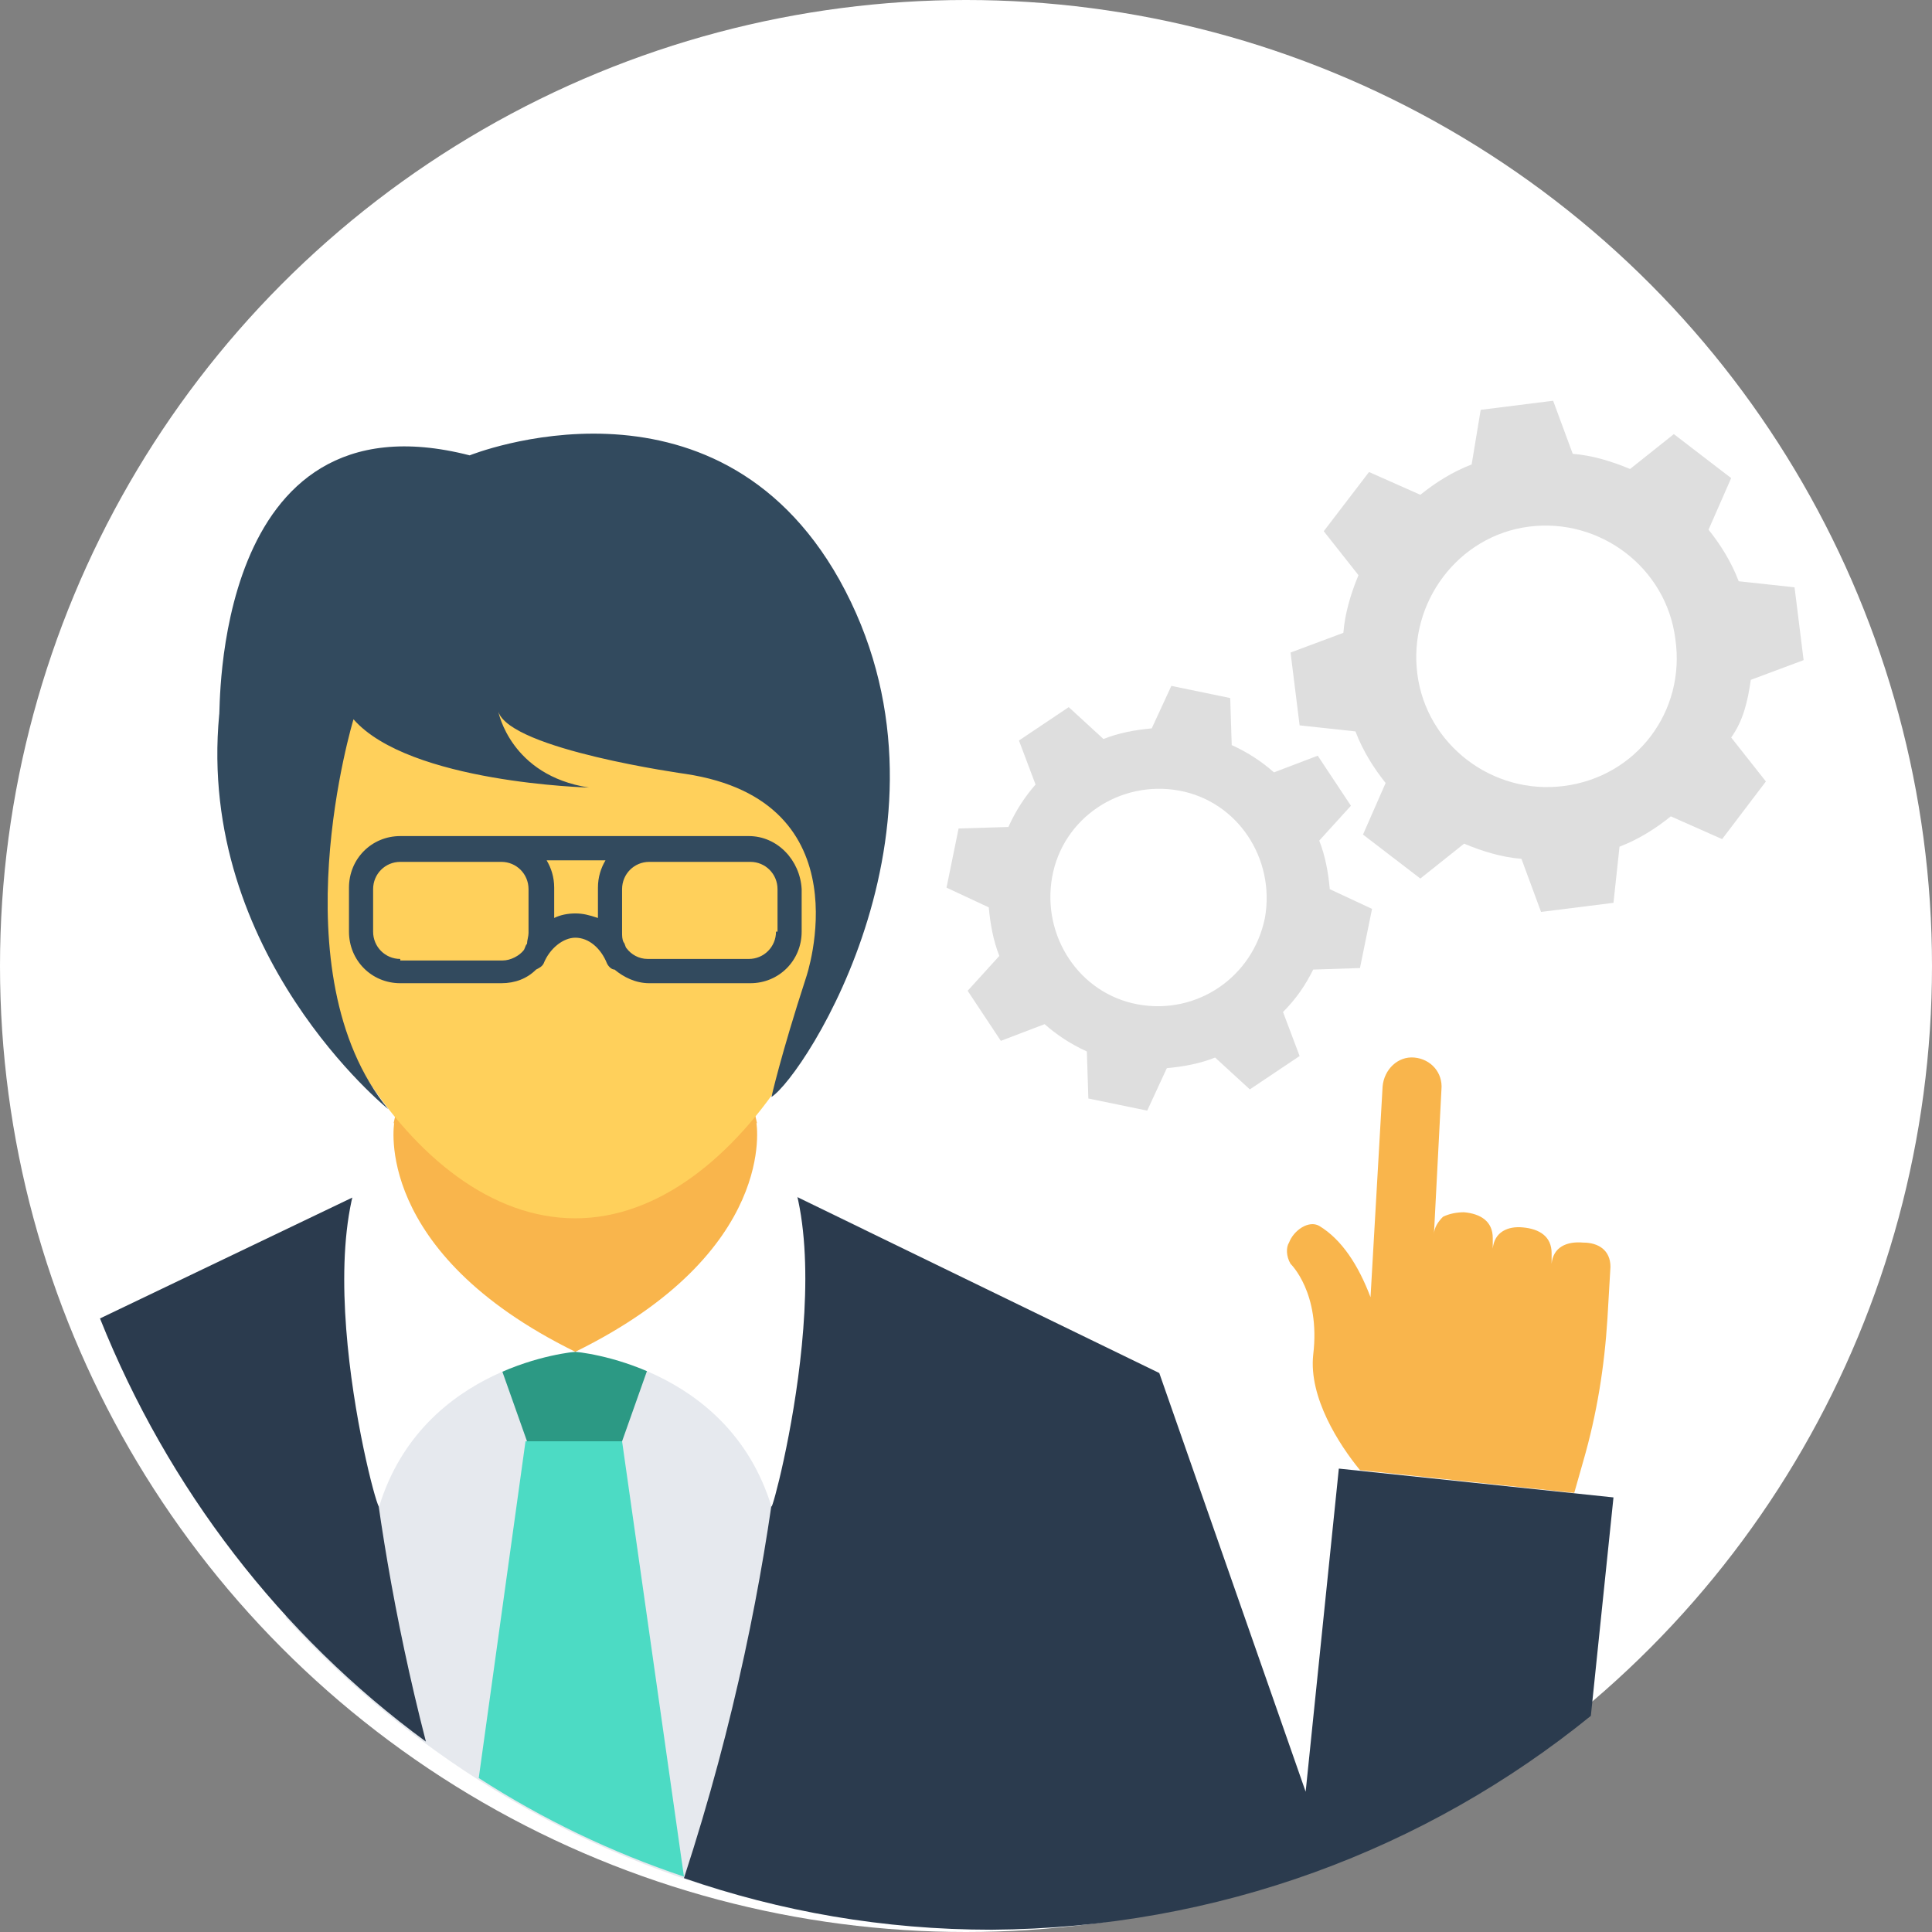
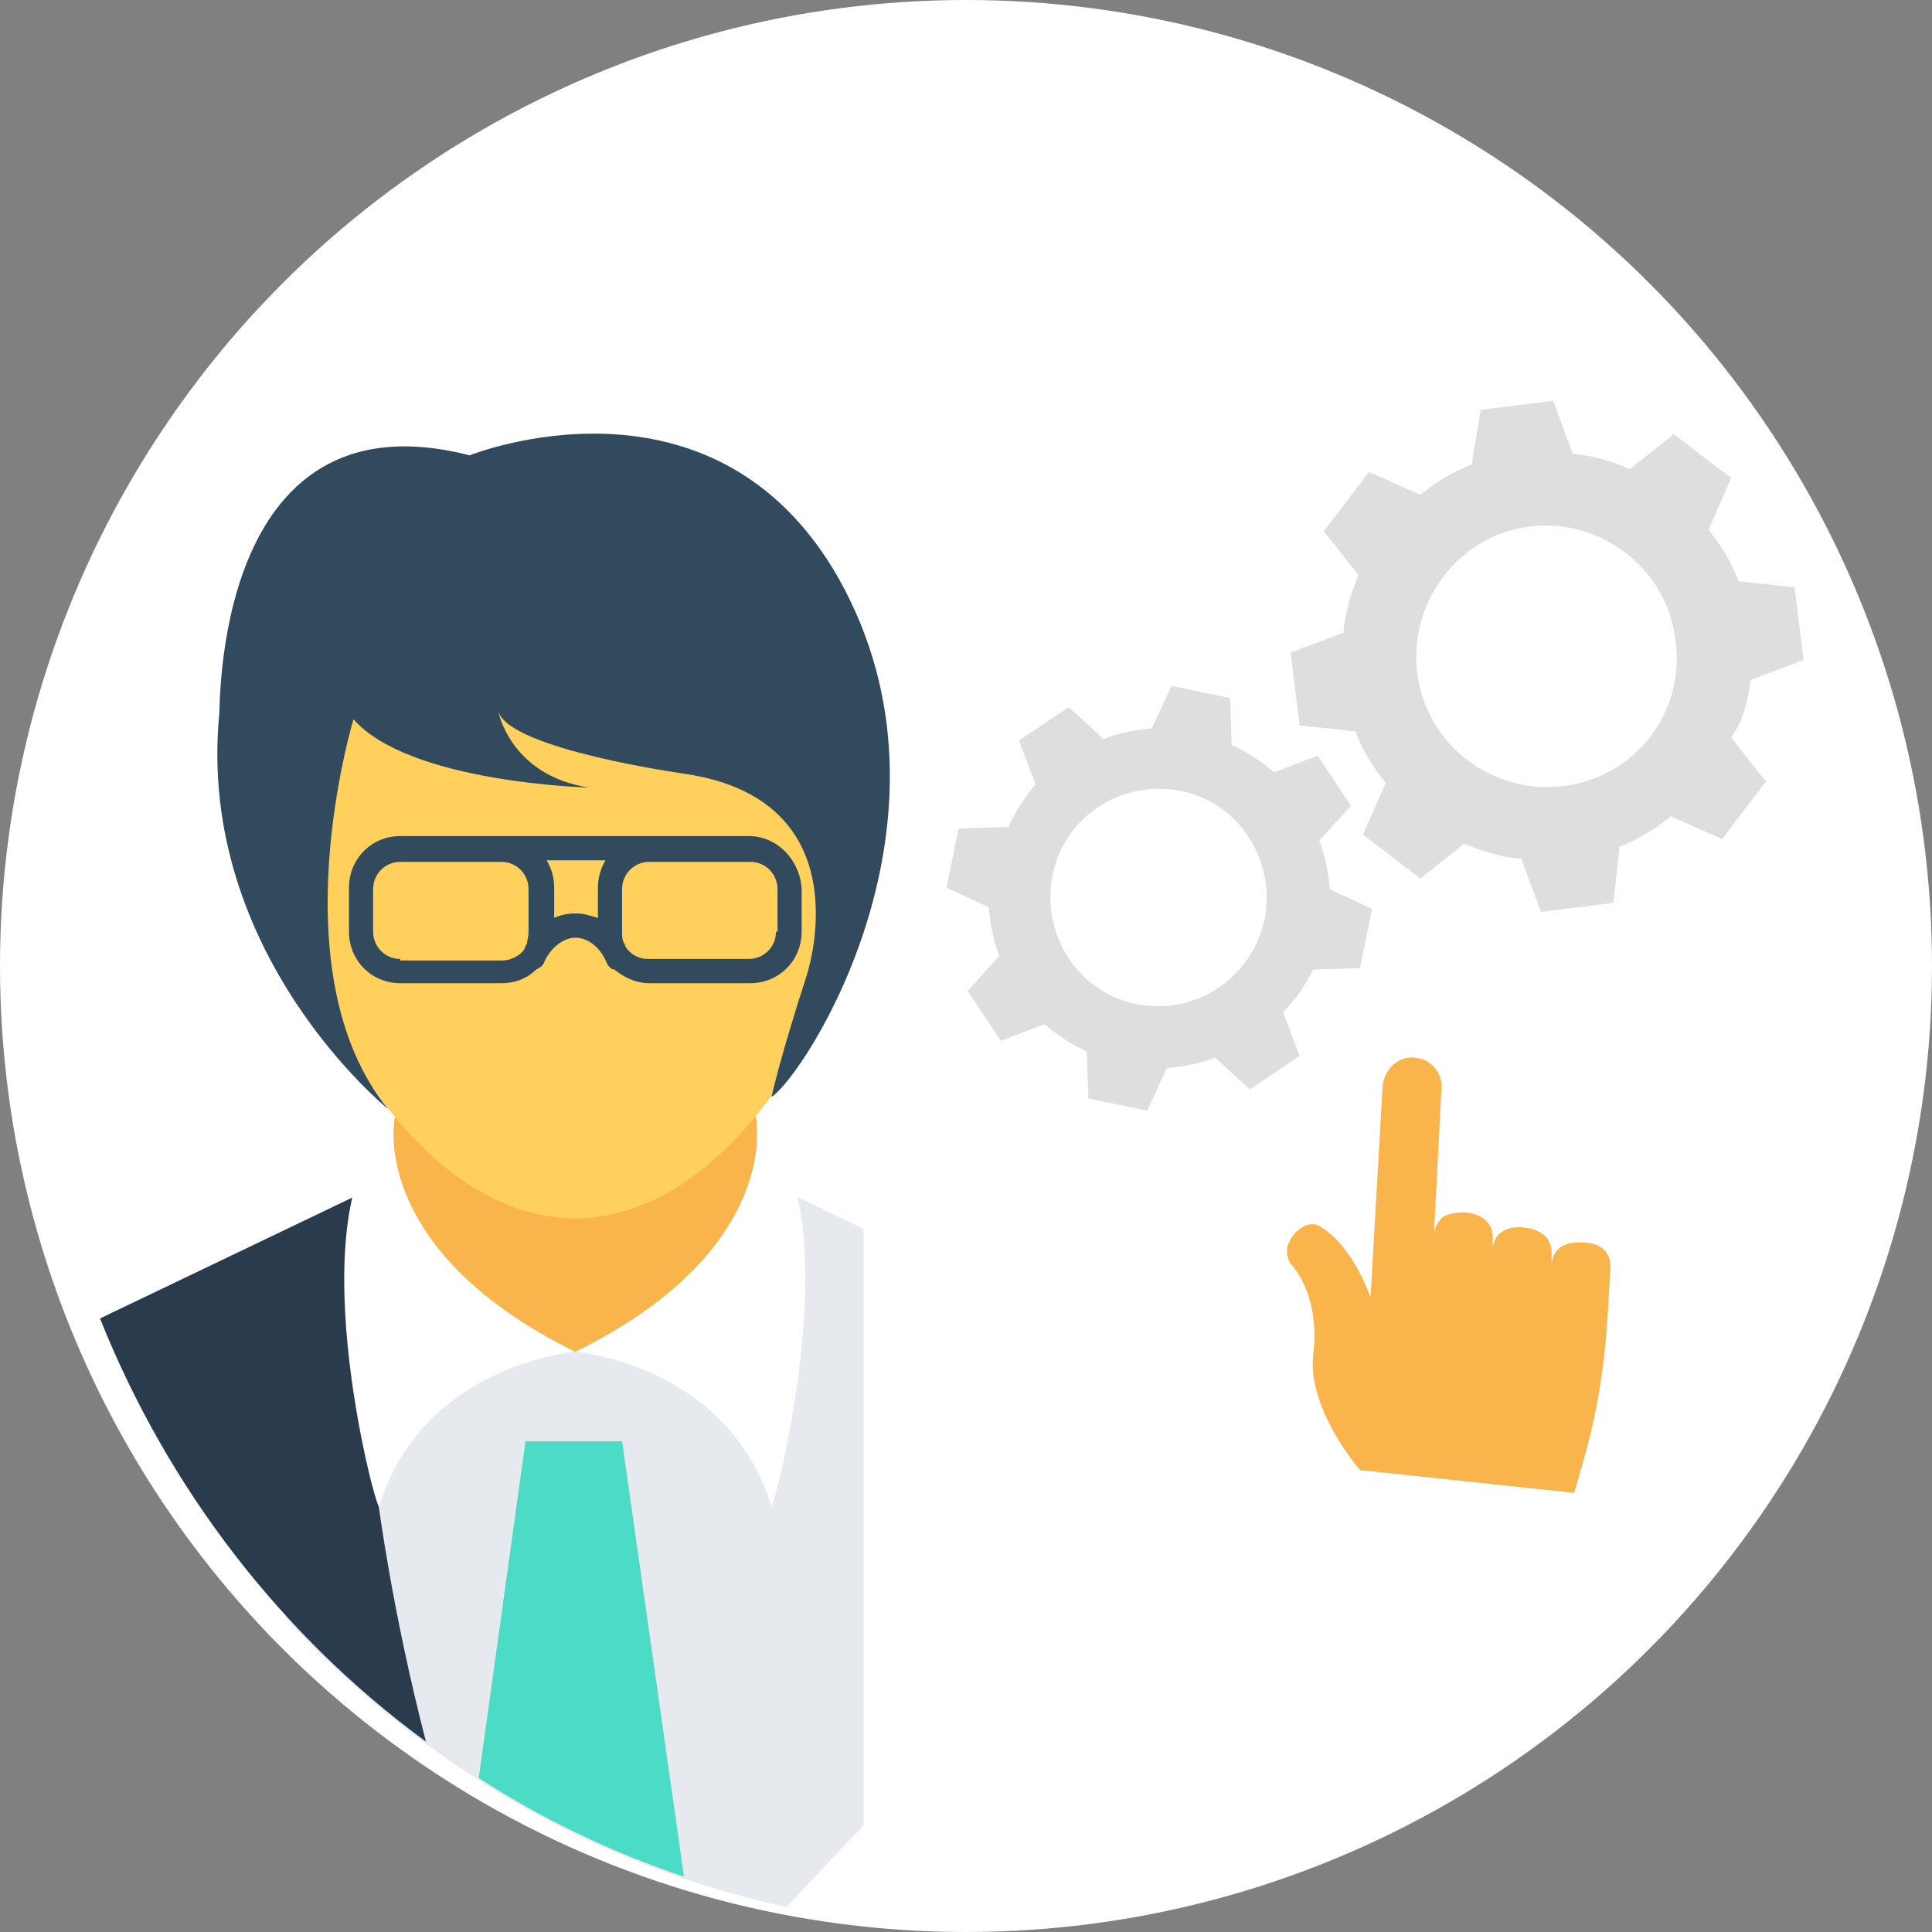
<svg xmlns="http://www.w3.org/2000/svg" width="97px" height="97px" viewBox="0 0 97 97" version="1.1">
  <rect x="0" y="0" width="97" height="97" fill="#808080" stroke="none" />
  <title>Group 22</title>
  <desc>Created with Sketch.</desc>
  <defs />
  <g id="Page-1" stroke="none" stroke-width="1" fill="none" fill-rule="evenodd">
    <g id="sms" transform="translate(-1357, -2926)">
      <g id="Group-22" transform="translate(1357, 2926)">
        <circle id="Oval-2-Copy" fill="#FFFFFF" cx="48.5" cy="48.5" r="48.5" />
        <g id="Group-17" transform="translate(5, 20)">
          <g id="seo">
            <g id="Layer_1">
              <g id="Group" transform="translate(42.484, 0.082)" fill="#DEDEDE">
                <path d="M40.418,14.051 L43.07,13.061 L42.615,9.405 L39.812,9.101 C39.433,8.111 38.903,7.273 38.297,6.511 L39.433,3.922 L36.555,1.714 L34.357,3.465 C33.448,3.084 32.463,2.78 31.479,2.704 L30.494,0.038 L26.857,0.495 L26.403,3.237 C25.418,3.617 24.584,4.151 23.827,4.76 L21.251,3.617 L18.978,6.588 L20.721,8.796 C20.342,9.71 20.039,10.7 19.963,11.69 L17.311,12.68 L17.766,16.336 L20.569,16.64 C20.948,17.63 21.478,18.468 22.084,19.23 L20.948,21.819 L23.827,24.027 L26.024,22.276 C26.933,22.657 27.918,22.961 28.903,23.037 L29.888,25.703 L33.524,25.246 L33.827,22.428 C34.812,22.047 35.645,21.514 36.403,20.905 L38.979,22.047 L41.176,19.153 L39.433,16.945 C40.039,16.107 40.267,15.117 40.418,14.051 Z M31.024,19.382 C27.463,19.839 24.13,17.326 23.675,13.746 C23.221,10.167 25.721,6.816 29.281,6.359 C32.842,5.902 36.176,8.415 36.63,11.995 C37.161,15.65 34.66,18.925 31.024,19.382 Z" id="Shape" />
                <path d="M18.448,28.597 L20.796,28.521 L21.402,25.55 L19.281,24.56 C19.205,23.723 19.054,22.885 18.751,22.123 L20.342,20.372 L18.675,17.859 L16.478,18.696 C15.872,18.163 15.19,17.706 14.357,17.326 L14.281,14.965 L11.326,14.355 L10.341,16.488 C9.508,16.564 8.675,16.716 7.917,17.021 L6.174,15.422 L3.674,17.097 L4.508,19.306 C3.977,19.915 3.523,20.6 3.144,21.438 L0.644,21.514 L0.038,24.484 L2.159,25.474 C2.235,26.312 2.386,27.15 2.69,27.911 L1.099,29.663 L2.765,32.176 L4.962,31.338 C5.568,31.871 6.25,32.328 7.084,32.709 L7.159,35.07 L10.114,35.679 L11.099,33.547 C11.932,33.471 12.766,33.318 13.523,33.014 L15.266,34.613 L17.766,32.938 L16.933,30.729 C17.614,30.044 18.069,29.358 18.448,28.597 Z M9.659,30.348 C6.705,29.815 4.811,26.921 5.341,23.951 C5.871,20.981 8.75,19.077 11.705,19.61 C14.66,20.143 16.554,23.037 16.023,26.007 C15.417,28.978 12.614,30.881 9.659,30.348 Z" id="Shape" />
              </g>
              <path d="M23.885,34.695 L23.885,34.695 L23.885,34.695 L23.885,34.695 L9.339,41.778 L9.339,61.198 C15.93,68.432 24.642,73.611 34.491,75.743 L38.355,71.631 L38.355,41.701 L23.885,34.695 L23.885,34.695 Z" id="Shape" fill="#E6E9EE" />
              <ellipse id="Oval" fill="#F9B54C" cx="23.885" cy="38.351" rx="9.319" ry="9.52" />
-               <polygon id="Shape" fill="#2C9984" points="27.824 47.87 19.869 47.87 21.46 52.363 26.233 52.363" />
              <path d="M29.339,74.22 L26.233,52.363 L21.384,52.363 L19.036,69.27 C22.218,71.326 25.703,73.002 29.339,74.22 Z" id="Shape" fill="#4CDBC4" />
              <path d="M16.384,67.442 C13.127,54.8 12.899,44.748 12.899,40.026 L0.02,46.195 C3.429,54.724 9.111,62.111 16.384,67.442 Z" id="Shape" fill="#2B3B4E" />
              <path d="M14.793,36.371 C14.793,36.371 13.657,42.844 23.885,47.87 C23.885,47.87 16.233,48.479 14.036,55.638 C13.884,55.943 9.717,40.178 14.793,36.371 Z" id="Shape" fill="#FFFFFF" />
              <path d="M39.037,18.855 C39.037,28.831 32.218,41.168 23.885,41.168 C15.475,41.168 8.732,28.831 8.732,18.855 C8.732,8.878 15.551,4.918 23.885,4.918 C32.218,4.994 39.037,8.878 39.037,18.855 Z" id="Shape" fill="#FFD05B" />
              <path d="M18.581,2.862 C18.581,2.862 30.855,-2.088 37.143,9.107 C43.81,21.063 35.4,34.01 33.733,35.076 C33.733,35.076 34.188,33.02 35.476,29.06 C35.476,29.06 38.506,20.225 29.415,18.855 C29.415,18.855 20.627,17.636 20.021,15.732 C20.021,15.732 20.627,18.931 24.566,19.54 C24.566,19.54 15.551,19.311 12.748,16.113 C12.748,16.113 8.884,28.831 14.49,35.685 C14.49,35.685 4.869,27.917 6.005,15.884 C6.081,15.961 5.551,-0.489 18.581,2.862 Z" id="Shape" fill="#324A5E" />
              <path d="M75.856,43.605 L75.705,46.195 C75.553,48.632 75.175,50.993 74.493,53.353 L74.038,54.953 L63.28,53.81 C62.219,52.516 60.704,50.155 60.932,48.022 C61.31,44.9 59.795,43.453 59.795,43.453 C59.568,43.072 59.568,42.615 59.719,42.387 C59.947,41.778 60.704,41.245 61.235,41.549 C62.371,42.235 63.204,43.529 63.81,45.129 L64.417,34.543 C64.492,33.705 65.174,33.02 66.008,33.096 C66.841,33.172 67.447,33.857 67.371,34.695 L66.992,42.006 C66.992,41.625 67.22,41.321 67.447,41.092 C67.75,40.94 68.129,40.864 68.508,40.864 C69.341,40.94 69.947,41.321 69.947,42.158 L69.947,42.692 C70.023,41.854 70.705,41.549 71.462,41.625 C72.296,41.701 72.902,42.082 72.902,42.92 L72.902,43.453 C72.977,42.615 73.659,42.311 74.493,42.387 C75.25,42.387 75.856,42.768 75.856,43.605 Z" id="Shape" fill="#F9B54C" />
-               <path d="M74.872,66.148 L76.008,55.181 L62.219,53.734 L60.553,69.956 L53.204,48.936 L34.87,40.026 C34.87,45.585 34.491,58.532 29.339,74.296 L29.339,74.296 C34.188,75.972 39.34,76.886 44.795,76.886 C56.159,76.81 66.614,72.849 74.872,66.148 L74.872,66.148 Z" id="Shape" fill="#2B3B4E" />
              <path d="M32.976,36.371 C32.976,36.371 34.112,42.844 23.885,47.87 C23.885,47.87 31.536,48.479 33.733,55.638 C33.809,55.943 37.976,40.178 32.976,36.371 Z" id="Shape" fill="#FFFFFF" />
              <path d="M32.597,21.977 L27.976,21.977 L27.521,21.977 L20.172,21.977 L19.945,21.977 L15.096,21.977 C13.657,21.977 12.521,23.119 12.521,24.566 L12.521,26.775 C12.521,28.222 13.657,29.364 15.096,29.364 L20.172,29.364 C20.854,29.364 21.46,29.136 21.915,28.679 C22.066,28.603 22.218,28.526 22.294,28.374 C22.597,27.613 23.279,27.079 23.885,27.079 C24.566,27.079 25.173,27.613 25.476,28.374 C25.551,28.526 25.703,28.679 25.854,28.679 C26.309,29.06 26.915,29.364 27.597,29.364 L32.673,29.364 C34.112,29.364 35.249,28.222 35.249,26.775 L35.249,24.642 C35.173,23.195 34.037,21.977 32.597,21.977 Z M15.096,28.146 C14.339,28.146 13.733,27.536 13.733,26.775 L13.733,24.642 C13.733,23.881 14.339,23.272 15.096,23.272 L19.945,23.272 L20.172,23.272 C20.93,23.272 21.536,23.881 21.536,24.642 L21.536,26.851 C21.536,27.003 21.46,27.232 21.46,27.384 C21.384,27.46 21.384,27.536 21.309,27.689 C21.081,27.993 20.627,28.222 20.248,28.222 L15.096,28.222 L15.096,28.146 Z M23.885,25.861 C23.506,25.861 23.127,25.937 22.824,26.089 L22.824,24.566 C22.824,24.033 22.672,23.576 22.445,23.195 L25.4,23.195 C25.173,23.576 25.021,24.033 25.021,24.566 L25.021,26.089 C24.566,25.937 24.263,25.861 23.885,25.861 Z M33.961,26.775 C33.961,27.536 33.355,28.146 32.597,28.146 L27.521,28.146 C27.067,28.146 26.688,27.917 26.46,27.613 C26.385,27.536 26.385,27.384 26.309,27.308 C26.233,27.156 26.233,27.003 26.233,26.775 L26.233,24.642 C26.233,23.881 26.839,23.272 27.597,23.272 L28.051,23.272 L32.673,23.272 C33.43,23.272 34.037,23.881 34.037,24.642 L34.037,26.775 L33.961,26.775 Z" id="Shape" fill="#324A5E" />
            </g>
          </g>
        </g>
      </g>
    </g>
  </g>
</svg>